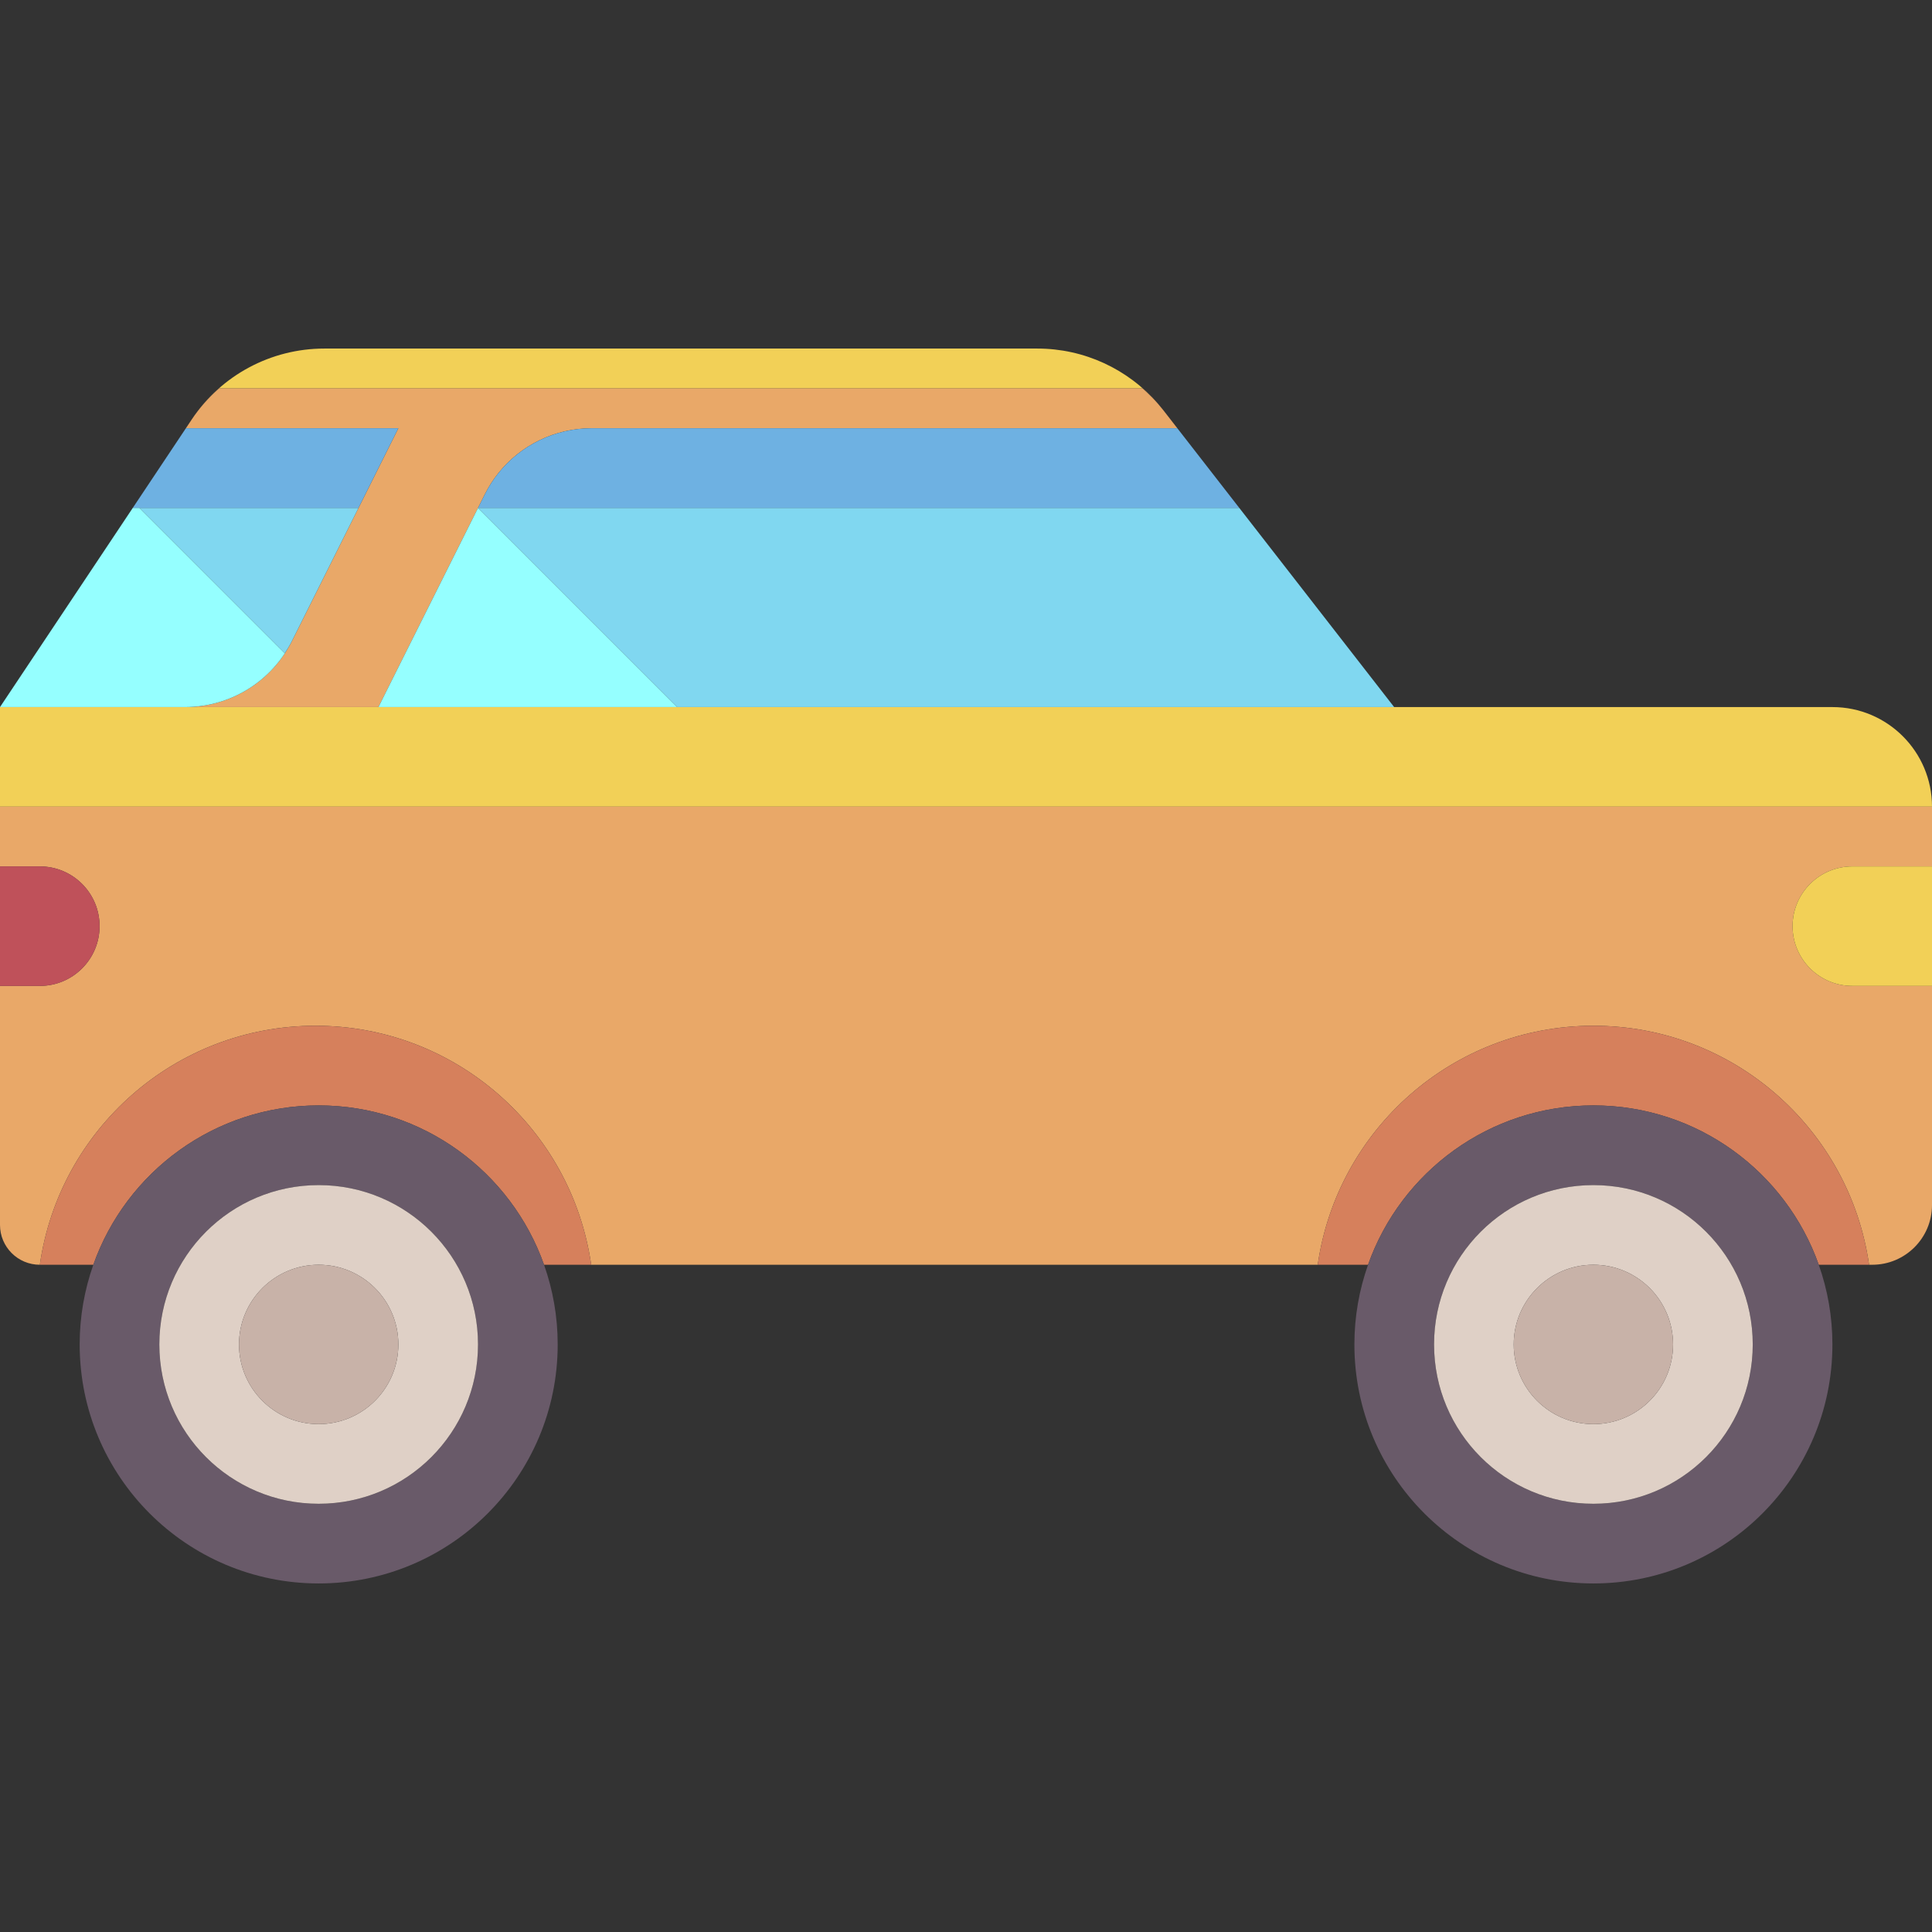
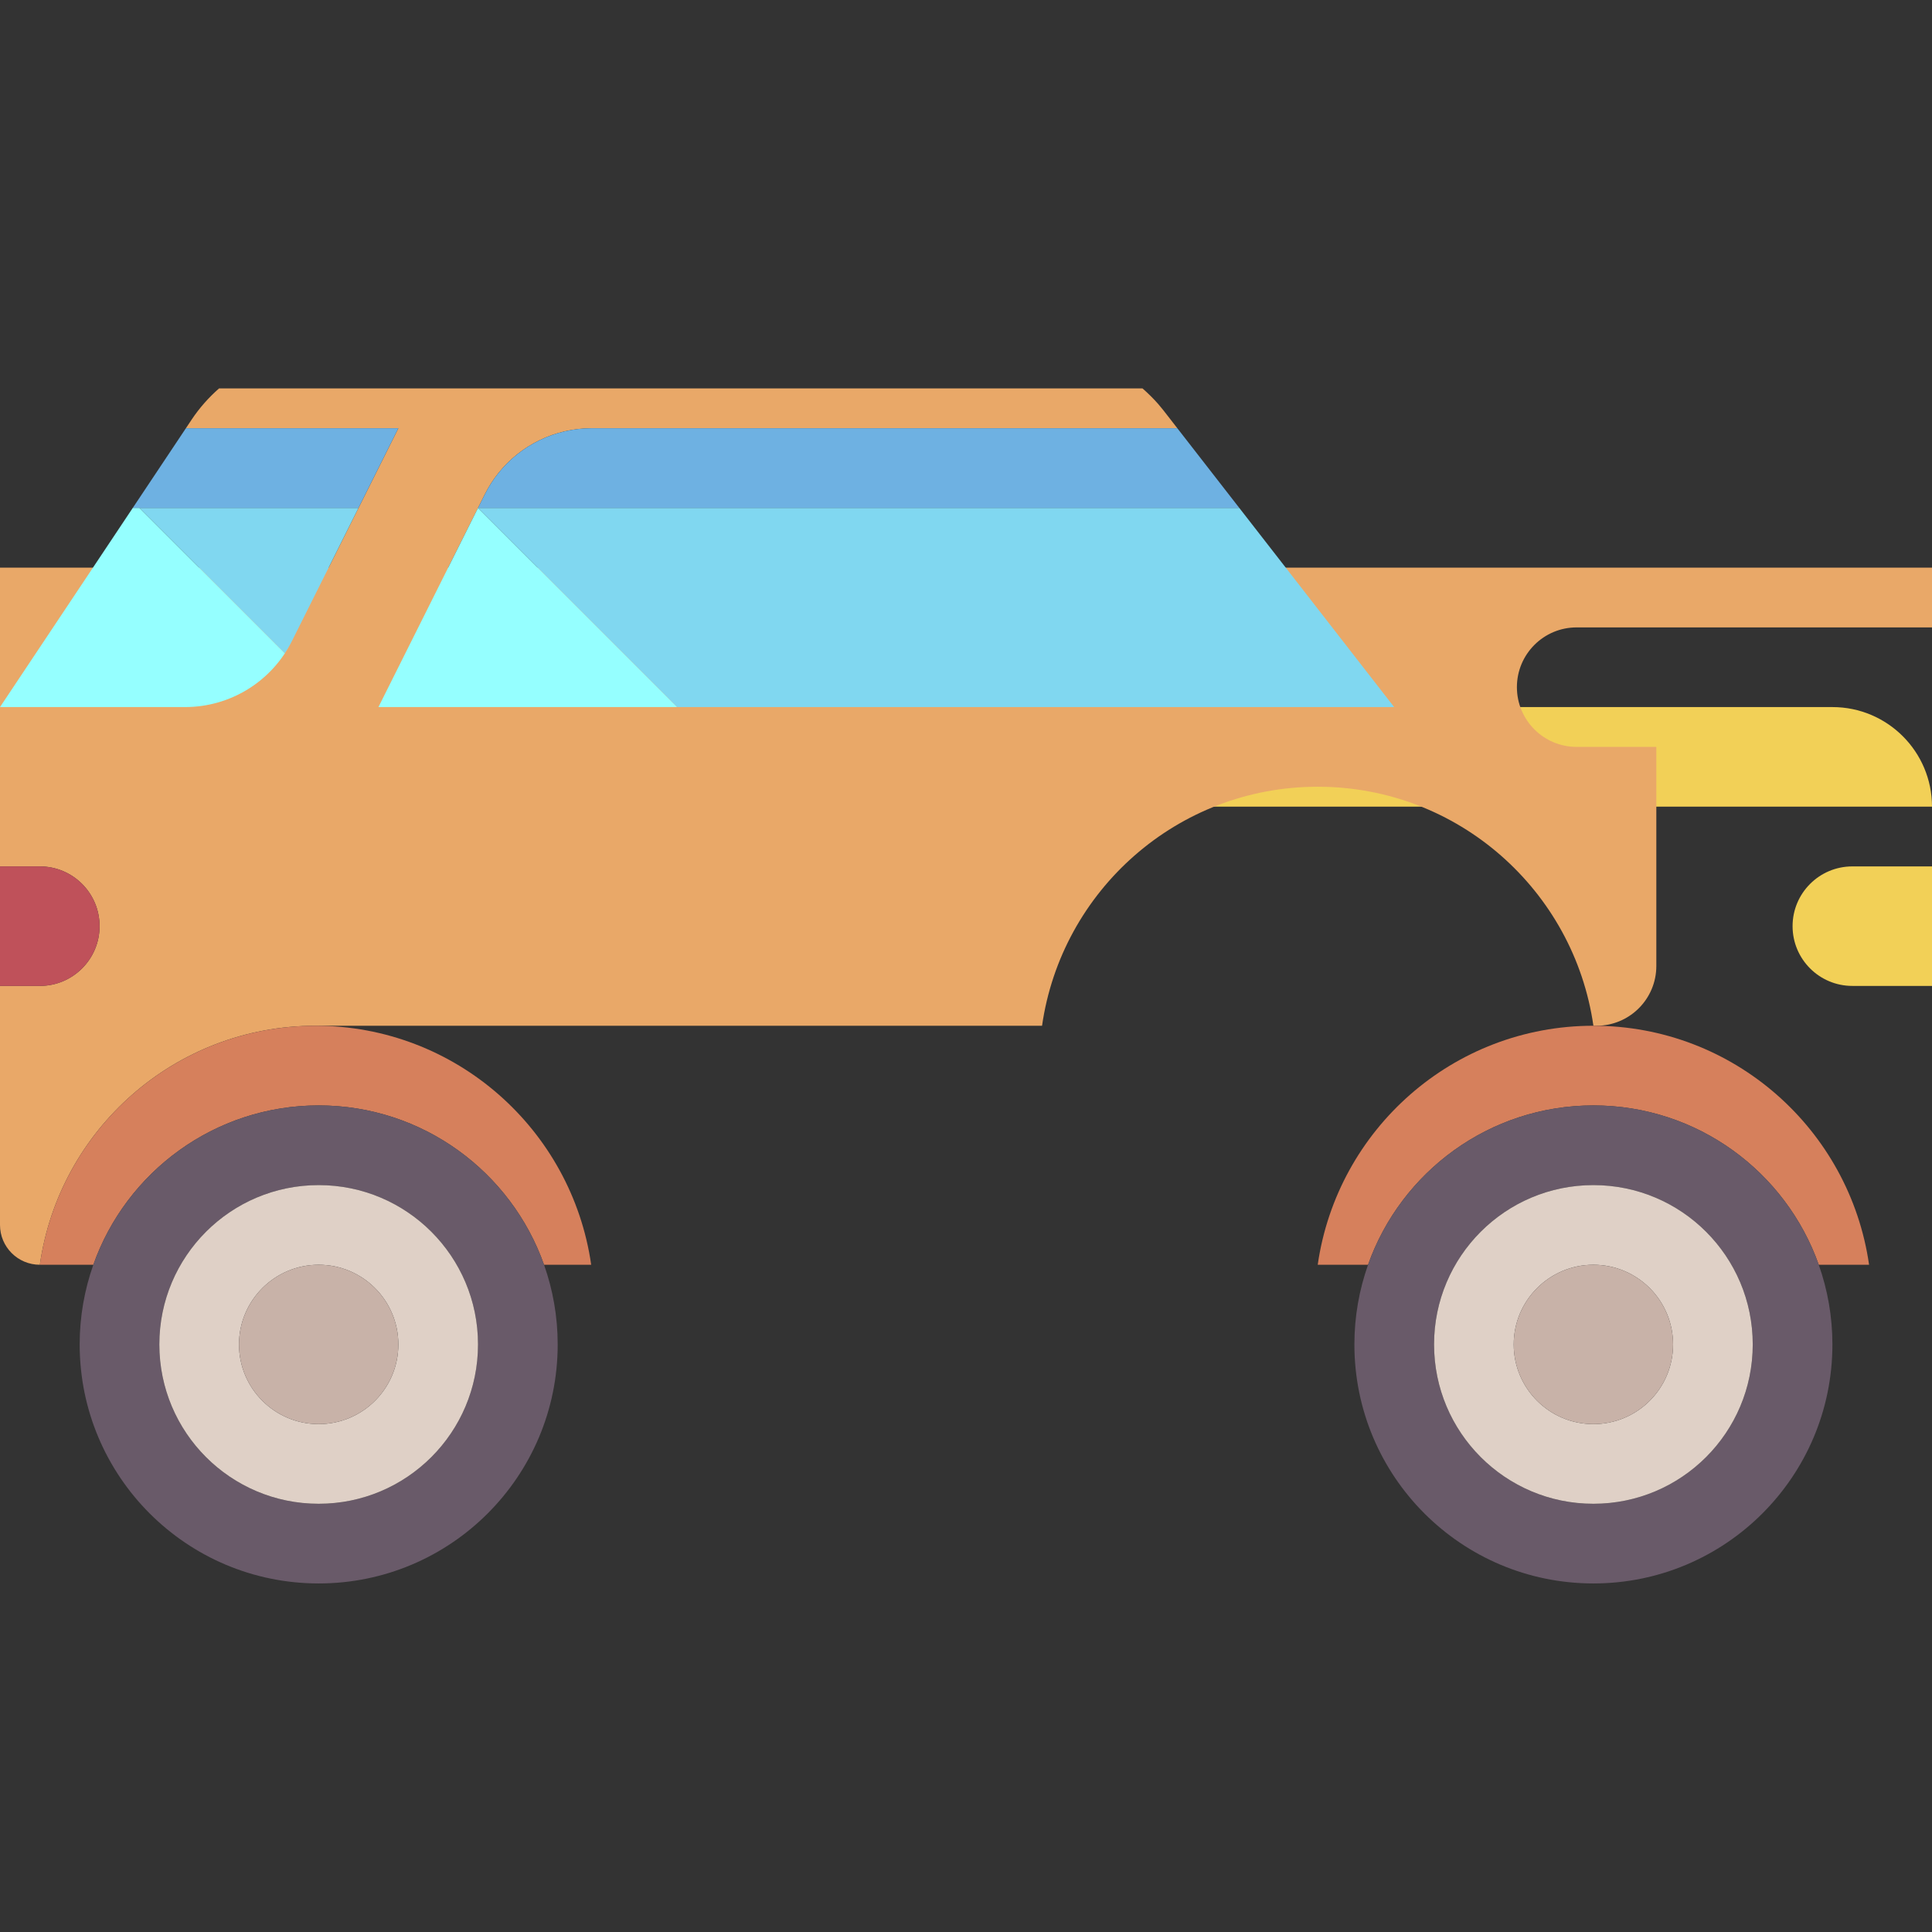
<svg xmlns="http://www.w3.org/2000/svg" version="1.1" id="Capa_1" x="0px" y="0px" viewBox="0 0 480 480" style="enable-background:new 0 0 480 480;" xml:space="preserve">
  <rect x="0" y="0" width="480" height="480" fill="#333333" stroke="none" />
  <g>
    <path style="fill:#F2D057;" d="M455.258,175.67H346.372H168.247H94.021H45.98H0v24.742h480   C480,186.748,468.922,175.67,455.258,175.67z" />
-     <path style="fill:#F2D057;" d="M54.426,96.495h229.419c1.39,1.222,2.721,2.521,3.951,3.93   c-7.499-8.748-18.462-13.827-30.047-13.827H80.568c-13.236,0-25.597,6.615-32.939,17.628l0,0   C49.564,101.323,51.867,98.747,54.426,96.495z" />
    <path style="fill:#F2D057;" d="M0,304.33c0,5.466,4.431,9.897,9.897,9.897C4.431,314.227,0,309.795,0,304.33z" />
    <path style="fill:#F2D057;" d="M465.155,314.227c8.199,0,14.845-6.646,14.845-14.845C480,307.58,473.353,314.227,465.155,314.227z" />
-     <path style="fill:#E9A868;" d="M0,200.412v14.845h9.897c8.198,0,14.845,6.647,14.845,14.845s-6.647,14.845-14.845,14.845H0v59.381   c0,5.466,4.431,9.897,9.897,9.897c4.813-33.56,33.598-59.382,68.491-59.382s63.677,25.821,68.491,59.382h180.507   c4.813-33.56,33.598-59.382,68.491-59.382c34.893,0,63.677,25.821,68.491,59.382h0.788c8.198,0,14.845-6.647,14.845-14.845v-54.433   h-19.794c-8.198,0-14.845-6.647-14.845-14.845s6.647-14.845,14.845-14.845H480v-14.845H0z" />
+     <path style="fill:#E9A868;" d="M0,200.412v14.845h9.897c8.198,0,14.845,6.647,14.845,14.845s-6.647,14.845-14.845,14.845H0v59.381   c0,5.466,4.431,9.897,9.897,9.897c4.813-33.56,33.598-59.382,68.491-59.382h180.507   c4.813-33.56,33.598-59.382,68.491-59.382c34.893,0,63.677,25.821,68.491,59.382h0.788c8.198,0,14.845-6.647,14.845-14.845v-54.433   h-19.794c-8.198,0-14.845-6.647-14.845-14.845s6.647-14.845,14.845-14.845H480v-14.845H0z" />
    <path style="fill:#D6805C;" d="M395.876,254.845c-34.893,0-63.677,25.821-68.491,59.382h12.501   c8.153-23.061,30.136-39.588,55.989-39.588c25.853,0,47.836,16.527,55.989,39.588h12.501   C459.554,280.667,430.769,254.845,395.876,254.845z" />
    <path style="fill:#D6805C;" d="M78.388,254.845c-34.893,0-63.677,25.821-68.491,59.382h13.289   c8.153-23.061,30.136-39.588,55.989-39.588c25.853,0,47.836,16.527,55.989,39.588h11.714   C142.065,280.667,113.28,254.845,78.388,254.845z" />
    <path style="fill:#695A69;" d="M79.175,274.639c-25.853,0-47.836,16.527-55.989,39.588c-2.189,6.193-3.392,12.851-3.392,19.794   c0,32.795,26.586,59.382,59.381,59.382c32.796,0,59.382-26.586,59.382-59.382c0-6.942-1.203-13.601-3.392-19.794   C127.011,291.166,105.028,274.639,79.175,274.639z M118.763,334.021c0,21.864-17.724,39.588-39.588,39.588   c-21.864,0-39.588-17.724-39.588-39.588c0-21.864,17.724-39.587,39.588-39.587C101.039,294.433,118.763,312.157,118.763,334.021z" />
    <path style="fill:#695A69;" d="M395.876,274.639c-25.853,0-47.836,16.527-55.989,39.588c-2.189,6.193-3.392,12.851-3.392,19.794   c0,32.795,26.586,59.382,59.381,59.382c32.795,0,59.381-26.586,59.381-59.382c0-6.942-1.203-13.601-3.392-19.794   C443.712,291.166,421.729,274.639,395.876,274.639z M435.464,334.021c0,21.864-17.724,39.588-39.588,39.588   c-21.864,0-39.588-17.724-39.588-39.588c0-21.864,17.724-39.587,39.588-39.587C417.74,294.433,435.464,312.157,435.464,334.021z" />
    <path style="fill:#DFD0C6;" d="M79.175,294.433c-21.864,0-39.588,17.724-39.588,39.587c0,21.864,17.724,39.588,39.588,39.588   c21.864,0,39.588-17.724,39.588-39.588C118.763,312.157,101.039,294.433,79.175,294.433z M98.969,334.021   c0,10.932-8.862,19.794-19.794,19.794c-10.932,0-19.794-8.862-19.794-19.794c0-10.932,8.862-19.794,19.794-19.794   C90.107,314.227,98.969,323.089,98.969,334.021z" />
    <circle style="fill:#C8B2A8;" cx="79.175" cy="334.021" r="19.794" />
    <path style="fill:#DFD0C6;" d="M395.876,294.433c-21.864,0-39.588,17.724-39.588,39.587c0,21.864,17.724,39.588,39.588,39.588   c21.864,0,39.588-17.724,39.588-39.588C435.464,312.157,417.74,294.433,395.876,294.433z M415.67,334.021   c0,10.932-8.862,19.794-19.794,19.794c-10.932,0-19.794-8.862-19.794-19.794c0-10.932,8.862-19.794,19.794-19.794   C406.808,314.227,415.67,323.089,415.67,334.021z" />
    <circle style="fill:#C8B2A8;" cx="395.876" cy="334.021" r="19.794" />
    <polygon style="fill:#E9A868;" points="346.372,175.67 307.896,126.186 307.896,126.186  " />
    <path style="fill:#E9A868;" d="M98.969,106.392l-9.897,19.794l-16.536,33.072c-5.029,10.059-15.31,16.413-26.556,16.413h48.041   l24.742-49.485l0,0l0.089-0.178l1.602-3.203c0.943-1.886,2.071-3.642,3.355-5.25c5.563-6.968,14.064-11.163,23.2-11.163h0.001   h145.495l6.389,8.216l-9.892-12.722c-0.389-0.5-0.792-0.987-1.206-1.461c-1.23-1.409-2.56-2.708-3.951-3.93H54.426   c-2.559,2.252-4.861,4.828-6.797,7.732l0,0L0,175.67l46.186-69.279H98.969z" />
    <polygon style="fill:#95FFFF;" points="307.895,126.186 346.372,175.67 307.896,126.186  " />
    <path style="fill:#95FFFF;" d="M123.808,117.554c-1.284,1.608-2.412,3.364-3.355,5.25l-1.602,3.203l1.602-3.204   C121.397,120.918,122.524,119.162,123.808,117.554z" />
    <polygon style="fill:#95FFFF;" points="94.021,175.67 168.247,175.67 118.763,126.186  " />
    <polygon style="fill:#80D7F0;" points="118.763,126.186 118.763,126.186 168.247,175.67 346.372,175.67 307.895,126.186  " />
    <path style="fill:#95FFFF;" d="M72.536,159.257l16.536-33.072h-0.001L72.536,159.257c-0.528,1.058-1.146,2.048-1.784,3.021   l-36.094-36.093h-1.667l13.195-19.794L0,175.67h45.98C57.226,175.67,67.507,169.316,72.536,159.257z" />
    <path style="fill:#6EB1E2;" d="M147.01,106.392L147.01,106.392c-9.138,0-17.638,4.194-23.201,11.163   c-1.284,1.608-2.411,3.364-3.354,5.25l-1.602,3.204l-0.089,0.178h189.132h0.001h0h0l-9.003-11.578l-6.389-8.216H147.01z" />
    <path style="fill:#80D7F0;" d="M70.752,162.278c0.638-0.972,1.256-1.963,1.783-3.02l16.535-33.072H34.659L70.752,162.278z" />
    <polygon style="fill:#6EB1E2;" points="46.186,106.392 32.991,126.186 34.659,126.186 89.071,126.186 89.072,126.186    98.969,106.392  " />
    <path style="fill:#F2D057;" d="M445.361,230.103c0,8.198,6.647,14.845,14.845,14.845H480v-29.691h-19.794   C452.008,215.258,445.361,221.905,445.361,230.103z" />
    <path style="fill:#BF515A;" d="M24.742,230.103c0-8.198-6.647-14.845-14.845-14.845H0v29.691h9.897   C18.095,244.948,24.742,238.301,24.742,230.103z" />
  </g>
  <g>
</g>
  <g>
</g>
  <g>
</g>
  <g>
</g>
  <g>
</g>
  <g>
</g>
  <g>
</g>
  <g>
</g>
  <g>
</g>
  <g>
</g>
  <g>
</g>
  <g>
</g>
  <g>
</g>
  <g>
</g>
  <g>
</g>
</svg>